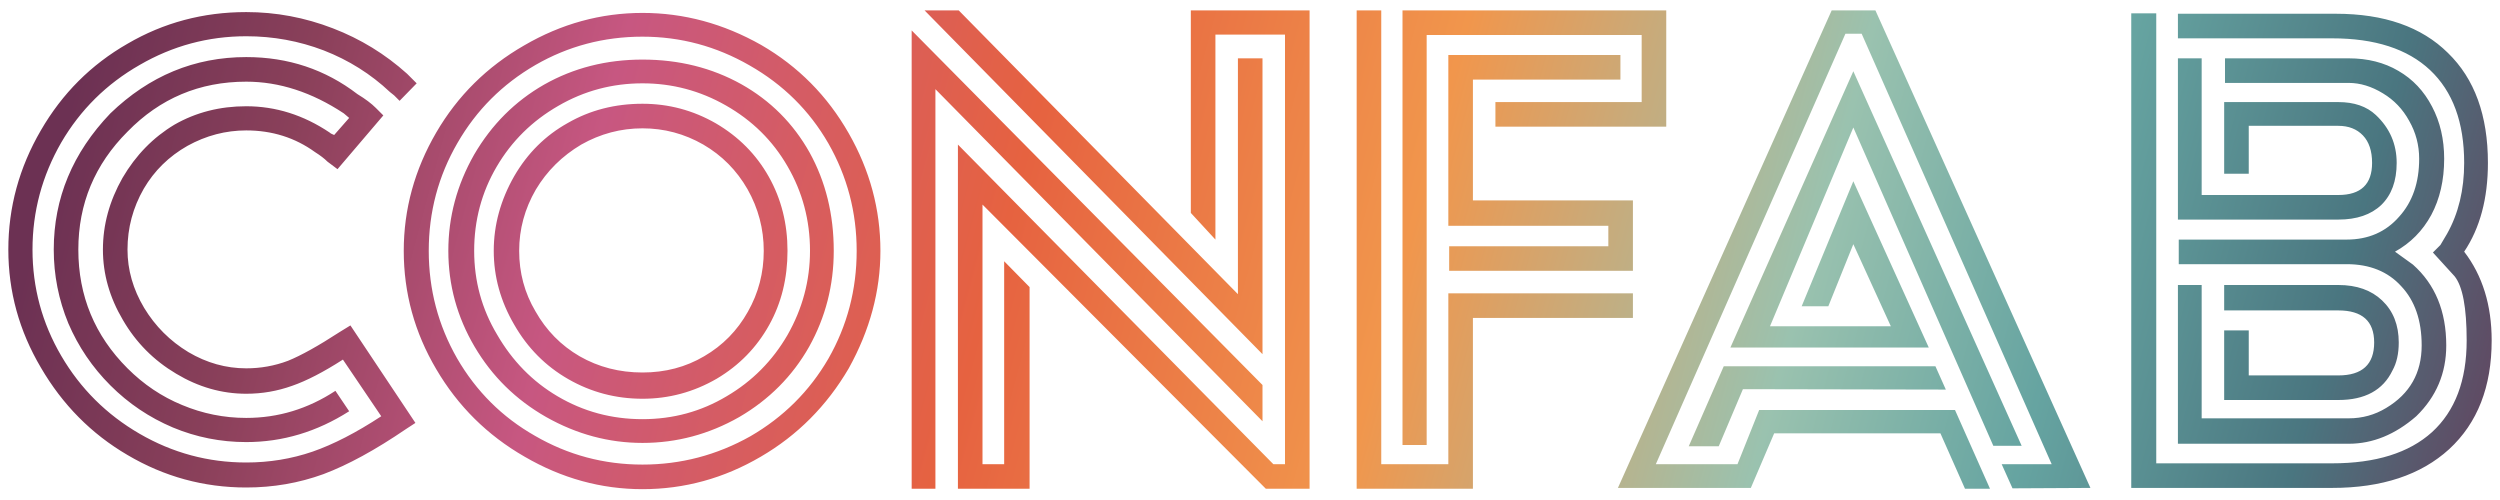
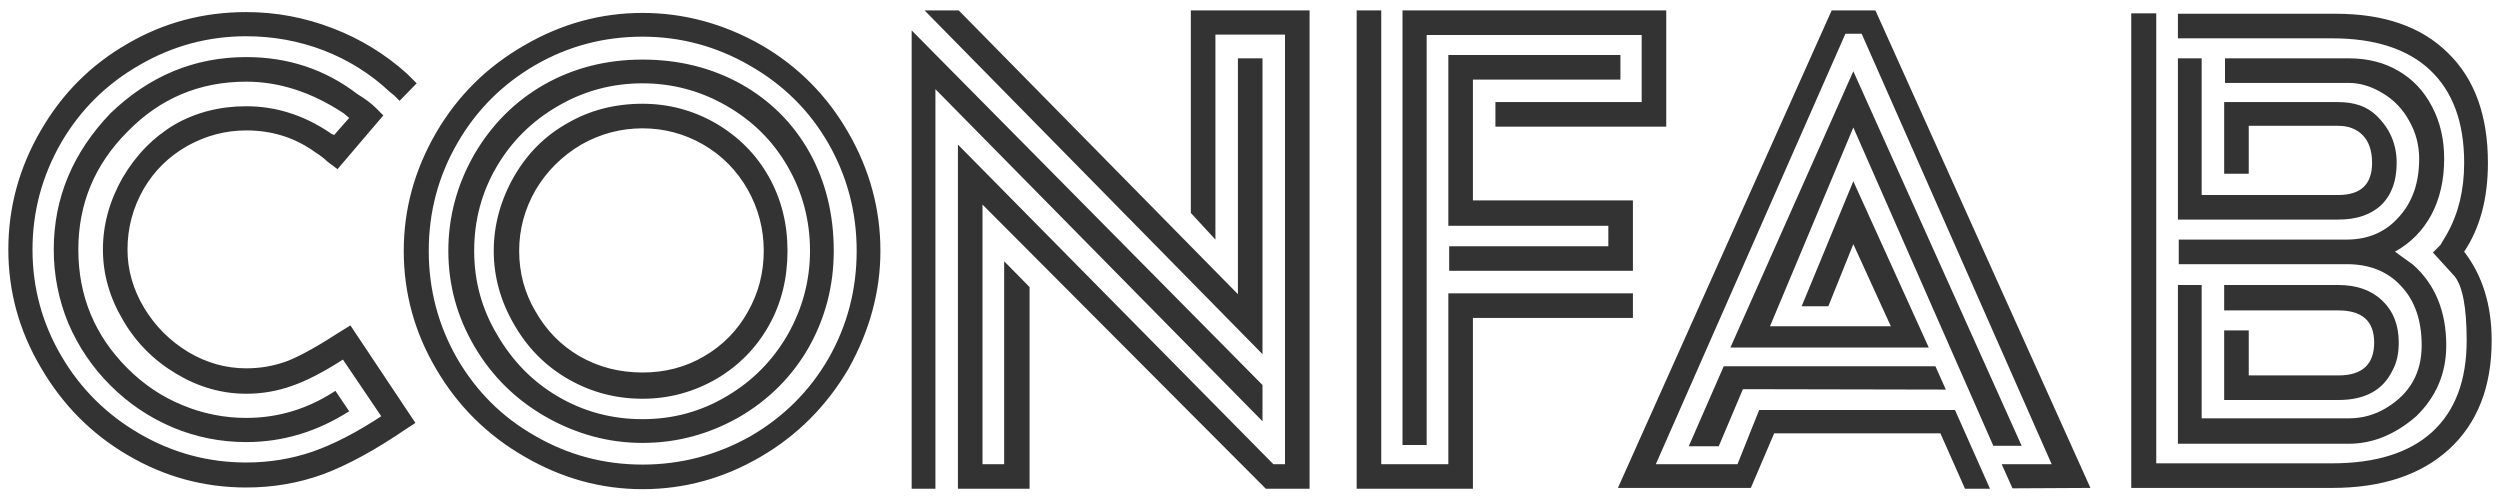
<svg xmlns="http://www.w3.org/2000/svg" id="confab-gradient-for-animation" image-rendering="auto" baseProfile="basic" version="1.1" style="background-color:#FFF" x="0px" y="0px" width="300" height="60" enable-background="new 0 0 300 60">
  <rect width="100%" height="100%" fill="#333333" stroke="none" />
  <defs>
    <linearGradient id="Gradient_1" gradientUnits="userSpaceOnUse" x1="327.05" y1="-15.649" x2="668.55" y2="75.85" spreadMethod="pad">
      <stop offset="0%" stop-color="#6C3153" />
      <stop offset="7.450%" stop-color="#6C3153" />
      <stop offset="14.901%" stop-color="#8A405A" />
      <stop offset="25.098%" stop-color="#C75781" />
      <stop offset="39.215%" stop-color="#E66240" />
      <stop offset="52.549%" stop-color="#F1964C" />
      <stop offset="65.882%" stop-color="#9AC2AF" />
      <stop offset="74.509%" stop-color="#66A4A1" />
      <stop offset="83.529%" stop-color="#4A7680" />
      <stop offset="92.549%" stop-color="#6C3153" />
      <stop offset="100%" stop-color="#6C3153" />
    </linearGradient>
    <linearGradient id="Gradient_2" gradientUnits="userSpaceOnUse" x1=".900" y1="-15.649" x2="342.4" y2="75.85" spreadMethod="pad">
      <stop offset="0%" stop-color="#6C3153" />
      <stop offset="7.450%" stop-color="#6C3153" />
      <stop offset="14.901%" stop-color="#8A405A" />
      <stop offset="25.098%" stop-color="#C75781" />
      <stop offset="39.215%" stop-color="#E66240" />
      <stop offset="52.549%" stop-color="#F1964C" />
      <stop offset="65.882%" stop-color="#9AC2AF" />
      <stop offset="74.509%" stop-color="#66A4A1" />
      <stop offset="83.529%" stop-color="#4A7680" />
      <stop offset="92.549%" stop-color="#6C3153" />
      <stop offset="100%" stop-color="#6C3153" />
    </linearGradient>
  </defs>
  <g id="Scene-1" overflow="visible">
    <g id="gradient-only.ai" transform="translate(-338.4 0)">
      <animateTransform attributeName="transform" additive="replace" type="translate" repeatCount="indefinite" dur="4.5s" keyTimes="0;.993;1" values="-338.4,0;-8.8,0;-8.8,0" />
-       <path fill="url(#Gradient_2)" stroke="none" d="M326.25 60L342.25 0 16.1 0 0 60 326.25 60Z" />
-       <path fill="url(#Gradient_1)" stroke="none" d="M652.35 60L668.45 0 342.2 0 326.2 60 652.35 60Z" />
+       <path fill="url(#Gradient_1)" stroke="none" d="M652.35 60Z" />
    </g>
    <g id="logo" transform="translate(150 30)">
      <path fill="#FFF" stroke="none" d="M150 30L150 -30 -150 -30 -150 30 150 30M29.45 -14.8L29.45 -17.75 47 -17.75 47 -25.8 21.2 -25.8 21.2 23.4 18.3 23.4 18.3 -28.75 49.95 -28.75 49.95 -14.8 29.45 -14.8M23.8 -2.9L23.8 -23.4 44.45 -23.4 44.45 -20.45 26.75 -20.45 26.75 -5.95 45.95 -5.95 45.95 2.5 23.9 2.5 23.9 -.45 43 -.45 43 -2.9 23.8 -2.9M12.8 -28.75L15.75 -28.75 15.75 25.7 23.8 25.7 23.8 5.2 45.95 5.2 45.95 8.15 26.75 8.15 26.75 28.65 12.8 28.65 12.8 -28.75M73.4 -25.95L71.45 -25.95 48.7 25.7 58.5 25.7 61.1 19.2 84.6 19.2 88.8 28.65 85.8 28.65 82.85 22 62.9 22 60.1 28.55 44.15 28.55 69.8 -28.75 75.05 -28.75 100.85 28.55 91.5 28.6 90.2 25.7 96.2 25.7 73.4 -25.95M105.75 -28.4L108.75 -28.4 108.75 25.6 129.85 25.6Q137.7 25.6 141.85 21.85 146 18.05 146 10.85 146 4.95 144.55 3.15L141.95 .3 142.85 -.6 143.65 -1.95Q145.7 -5.6 145.7 -10.45 145.7 -17.75 141.6 -21.6 137.55 -25.4 129.85 -25.4L111.35 -25.4 111.35 -28.35 130.3 -28.35Q139 -28.35 143.75 -23.65 148.55 -19 148.55 -10.45 148.55 -4.05 145.7 .2 149 4.5 149 10.85 149 19.2 143.9 23.9 138.8 28.55 129.85 28.55L105.75 28.55 105.75 -28.4M111.35 -23L114.2 -23 114.2 -6.6 130.6 -6.6Q134.65 -6.6 134.65 -10.45 134.65 -12.6 133.55 -13.75 132.45 -14.9 130.6 -14.9L119.85 -14.9 119.85 -9.15 116.9 -9.15 116.9 -17.75 130.6 -17.75Q133.45 -17.75 135.1 -16.2 137.6 -13.85 137.6 -10.45 137.6 -7.2 135.75 -5.4 133.9 -3.65 130.6 -3.65L111.35 -3.65 111.35 -23M117 -20.05L117 -23 131.85 -23Q135.25 -23 137.8 -21.5 140.4 -20 141.85 -17.2 143.3 -14.45 143.3 -10.95 143.3 -7.1 141.75 -4.2 140.2 -1.35 137.4 .2L139.55 1.75Q143.55 5.3 143.55 11.45 143.55 16.45 139.95 19.95 136.15 23.25 131.85 23.25L111.35 23.25 111.35 4.2 114.2 4.2 114.2 20.2 131.85 20.2Q134.3 20.2 136.35 18.95 140.6 16.4 140.6 11.45 140.6 6.95 138.15 4.35 135.75 1.7 131.6 1.7L111.45 1.7 111.45 -1.25 131.6 -1.25Q135.5 -1.25 137.9 -4 140.3 -6.65 140.3 -10.95 140.3 -13.4 139.1 -15.5 137.95 -17.6 135.95 -18.8 133.9 -20.05 131.85 -20.05L117 -20.05M135.85 6.05Q137.85 7.95 137.85 11.1 137.85 13.1 137.1 14.45 135.4 18 130.6 18L116.9 18 116.9 9.65 119.85 9.65 119.85 15.05 130.6 15.05Q134.9 15.05 134.9 11.1 134.9 7.25 130.6 7.25L116.9 7.25 116.9 4.2 130.6 4.2Q133.9 4.2 135.85 6.05M82.25 13.95L83.5 16.75 59.15 16.7 56.25 23.55 52.65 23.55 56.85 13.95 82.25 13.95M92.6 23.5L89.2 23.5 72.4 -14.7 62.4 9.15 76.9 9.15 72.4 -.7 69.4 6.75 66.2 6.75 72.4 -8.25 81.45 11.7 57.65 11.7 72.4 -21.45 92.6 23.5M7.15 28.65L1.9 28.65 -32.1 -5.45 -32.1 25.7 -29.5 25.7 -29.5 1.35 -26.45 4.45 -26.45 28.65 -35.05 28.65 -35.05 -12.65 2.8 25.7 4.2 25.7 4.2 -25.85 -4.15 -25.85 -4.15 -1.25 -7.1 -4.45 -7.1 -28.75 7.15 -28.75 7.15 28.65M1.5 16.2L1.5 20.55 -37.75 -19.3 -37.75 28.65 -40.6 28.65 -40.6 -26.35 1.5 16.2M1.5 -23L1.5 12.5 -39.05 -28.75 -34.95 -28.75 -1.45 5.3 -1.45 -23 1.5 -23M-149 -.05Q-149 -7.65 -145.1 -14.35 -141.25 -21 -134.7 -24.75 -128.2 -28.55 -120.45 -28.55 -115.1 -28.55 -110.05 -26.6 -105.1 -24.7 -101.15 -21.15L-100 -20 -102.05 -17.9 -102.7 -18.55 -103.2 -18.95Q-106.65 -22.2 -111.15 -23.95 -115.6 -25.65 -120.45 -25.65 -127.3 -25.65 -133.25 -22.2 -139.2 -18.8 -142.65 -12.9 -146.1 -6.9 -146.1 -.05 -146.1 6.8 -142.65 12.7 -139.2 18.6 -133.25 22.05 -127.3 25.5 -120.45 25.5 -116.3 25.5 -112.5 24.2 -108.75 22.9 -104.25 19.95L-108.85 13.15Q-112.35 15.4 -114.95 16.3 -117.6 17.25 -120.45 17.25 -124.85 17.25 -128.85 14.85 -132.9 12.45 -135.25 8.4 -137.65 4.35 -137.65 -.05 -137.65 -4.5 -135.3 -8.65 -132.9 -12.75 -129.05 -15.05 -125.2 -17.25 -120.45 -17.25 -115.15 -17.25 -110.45 -14.1 -110.3 -13.95 -109.9 -13.8L-108.1 -15.85 -108.75 -16.4Q-114.5 -20.2 -120.45 -20.2 -128.85 -20.2 -134.7 -14.2 -140.6 -8.3 -140.6 -.05 -140.6 8.3 -134.7 14.2 -131.8 17.1 -128.15 18.6 -124.45 20.15 -120.45 20.15 -114.7 20.15 -109.75 16.9L-108.1 19.35Q-113.9 23.05 -120.45 23.05 -125.05 23.05 -129.25 21.3 -133.5 19.5 -136.75 16.25 -140 13 -141.8 8.8 -143.55 4.55 -143.55 -.05 -143.55 -9.3 -136.75 -16.4 -129.75 -23.15 -120.45 -23.15 -112.9 -23.15 -107.1 -18.7 -105.7 -17.85 -104.9 -17.05L-104 -16.15 -109.5 -9.7 -110.7 -10.6Q-111.25 -11.15 -112.2 -11.75 -115.8 -14.35 -120.45 -14.35 -124.15 -14.35 -127.5 -12.5 -130.85 -10.6 -132.75 -7.35 -134.7 -3.95 -134.7 -.05 -134.7 3.6 -132.7 6.95 -130.7 10.25 -127.4 12.25 -124.1 14.2 -120.45 14.2 -117.85 14.2 -115.45 13.3 -113.1 12.35 -109.25 9.85L-107.95 9.05 -100.15 20.75 -101.3 21.5Q-106.8 25.25 -111.2 26.9 -115.6 28.5 -120.45 28.5 -128.1 28.5 -134.7 24.6 -141.2 20.8 -145.1 14.1 -149 7.5 -149 -.05M-97.65 -14.1Q-93.8 -20.7 -87.1 -24.55 -80.4 -28.45 -72.9 -28.45 -65.45 -28.45 -58.65 -24.6 -52 -20.75 -48.15 -14 -44.35 -7.35 -44.35 .1 -44.35 7.35 -48.15 14.2 -52.1 20.95 -58.7 24.8 -65.35 28.7 -72.9 28.7 -80.35 28.7 -87.05 24.8 -93.75 20.95 -97.65 14.3 -101.55 7.7 -101.55 .1 -101.55 -7.4 -97.65 -14.1M-85.75 -22.2Q-91.7 -18.75 -95.1 -12.85 -98.55 -6.9 -98.55 .1 -98.55 7.05 -95.15 13 -91.7 18.95 -85.8 22.3 -79.85 25.75 -72.9 25.75 -66 25.75 -59.95 22.35 -54 18.9 -50.6 13.05 -47.2 7.1 -47.2 .1 -47.2 -6.85 -50.6 -12.8 -54 -18.7 -60.05 -22.15 -66.05 -25.6 -72.9 -25.6 -79.85 -25.6 -85.75 -22.2M-93.1 -11.45Q-89.95 -16.85 -84.7 -19.85 -79.4 -22.85 -72.9 -22.85 -66.35 -22.85 -61.05 -19.9 -55.8 -16.95 -52.85 -11.7 -49.95 -6.45 -49.95 .1 -49.95 6.3 -52.9 11.6 -55.9 16.9 -61.3 20.05 -66.75 23.15 -72.9 23.15 -78.95 23.15 -84.45 20.05 -89.9 16.95 -93.05 11.6 -96.2 6.25 -96.2 .1 -96.2 -6 -93.1 -11.45M-83 -17.3Q-87.7 -14.6 -90.4 -10 -93.1 -5.4 -93.1 .1 -93.1 5.55 -90.35 10.15 -87.6 14.9 -83.1 17.55 -78.45 20.3 -72.9 20.3 -67.4 20.3 -62.8 17.55 -58.2 14.85 -55.5 10.2 -52.8 5.45 -52.8 .1 -52.8 -5.4 -55.5 -10.05 -58.15 -14.65 -62.9 -17.35 -67.55 -20 -72.9 -20 -78.35 -20 -83 -17.3M-88.3 -8.85Q-85.9 -13 -81.85 -15.25 -77.85 -17.55 -72.9 -17.55 -68.2 -17.55 -64.1 -15.2 -60 -12.8 -57.75 -8.8 -55.5 -4.8 -55.5 .1 -55.5 5.05 -57.7 9 -59.95 13.05 -64 15.45 -68.15 17.85 -72.9 17.85 -77.7 17.85 -81.8 15.5 -85.9 13.15 -88.3 8.95 -90.75 4.75 -90.75 .1 -90.75 -4.55 -88.3 -8.85M-65.6 -12.65Q-69 -14.6 -72.9 -14.6 -76.8 -14.6 -80.25 -12.65 -83.7 -10.6 -85.7 -7.25 -87.7 -3.8 -87.7 .1 -87.7 4.05 -85.75 7.35 -83.8 10.8 -80.45 12.75 -77.05 14.7 -72.9 14.7 -68.8 14.7 -65.5 12.75 -62.15 10.8 -60.25 7.4 -58.35 4.05 -58.35 .1 -58.35 -3.85 -60.3 -7.3 -62.25 -10.7 -65.6 -12.65Z" />
    </g>
  </g>
</svg>